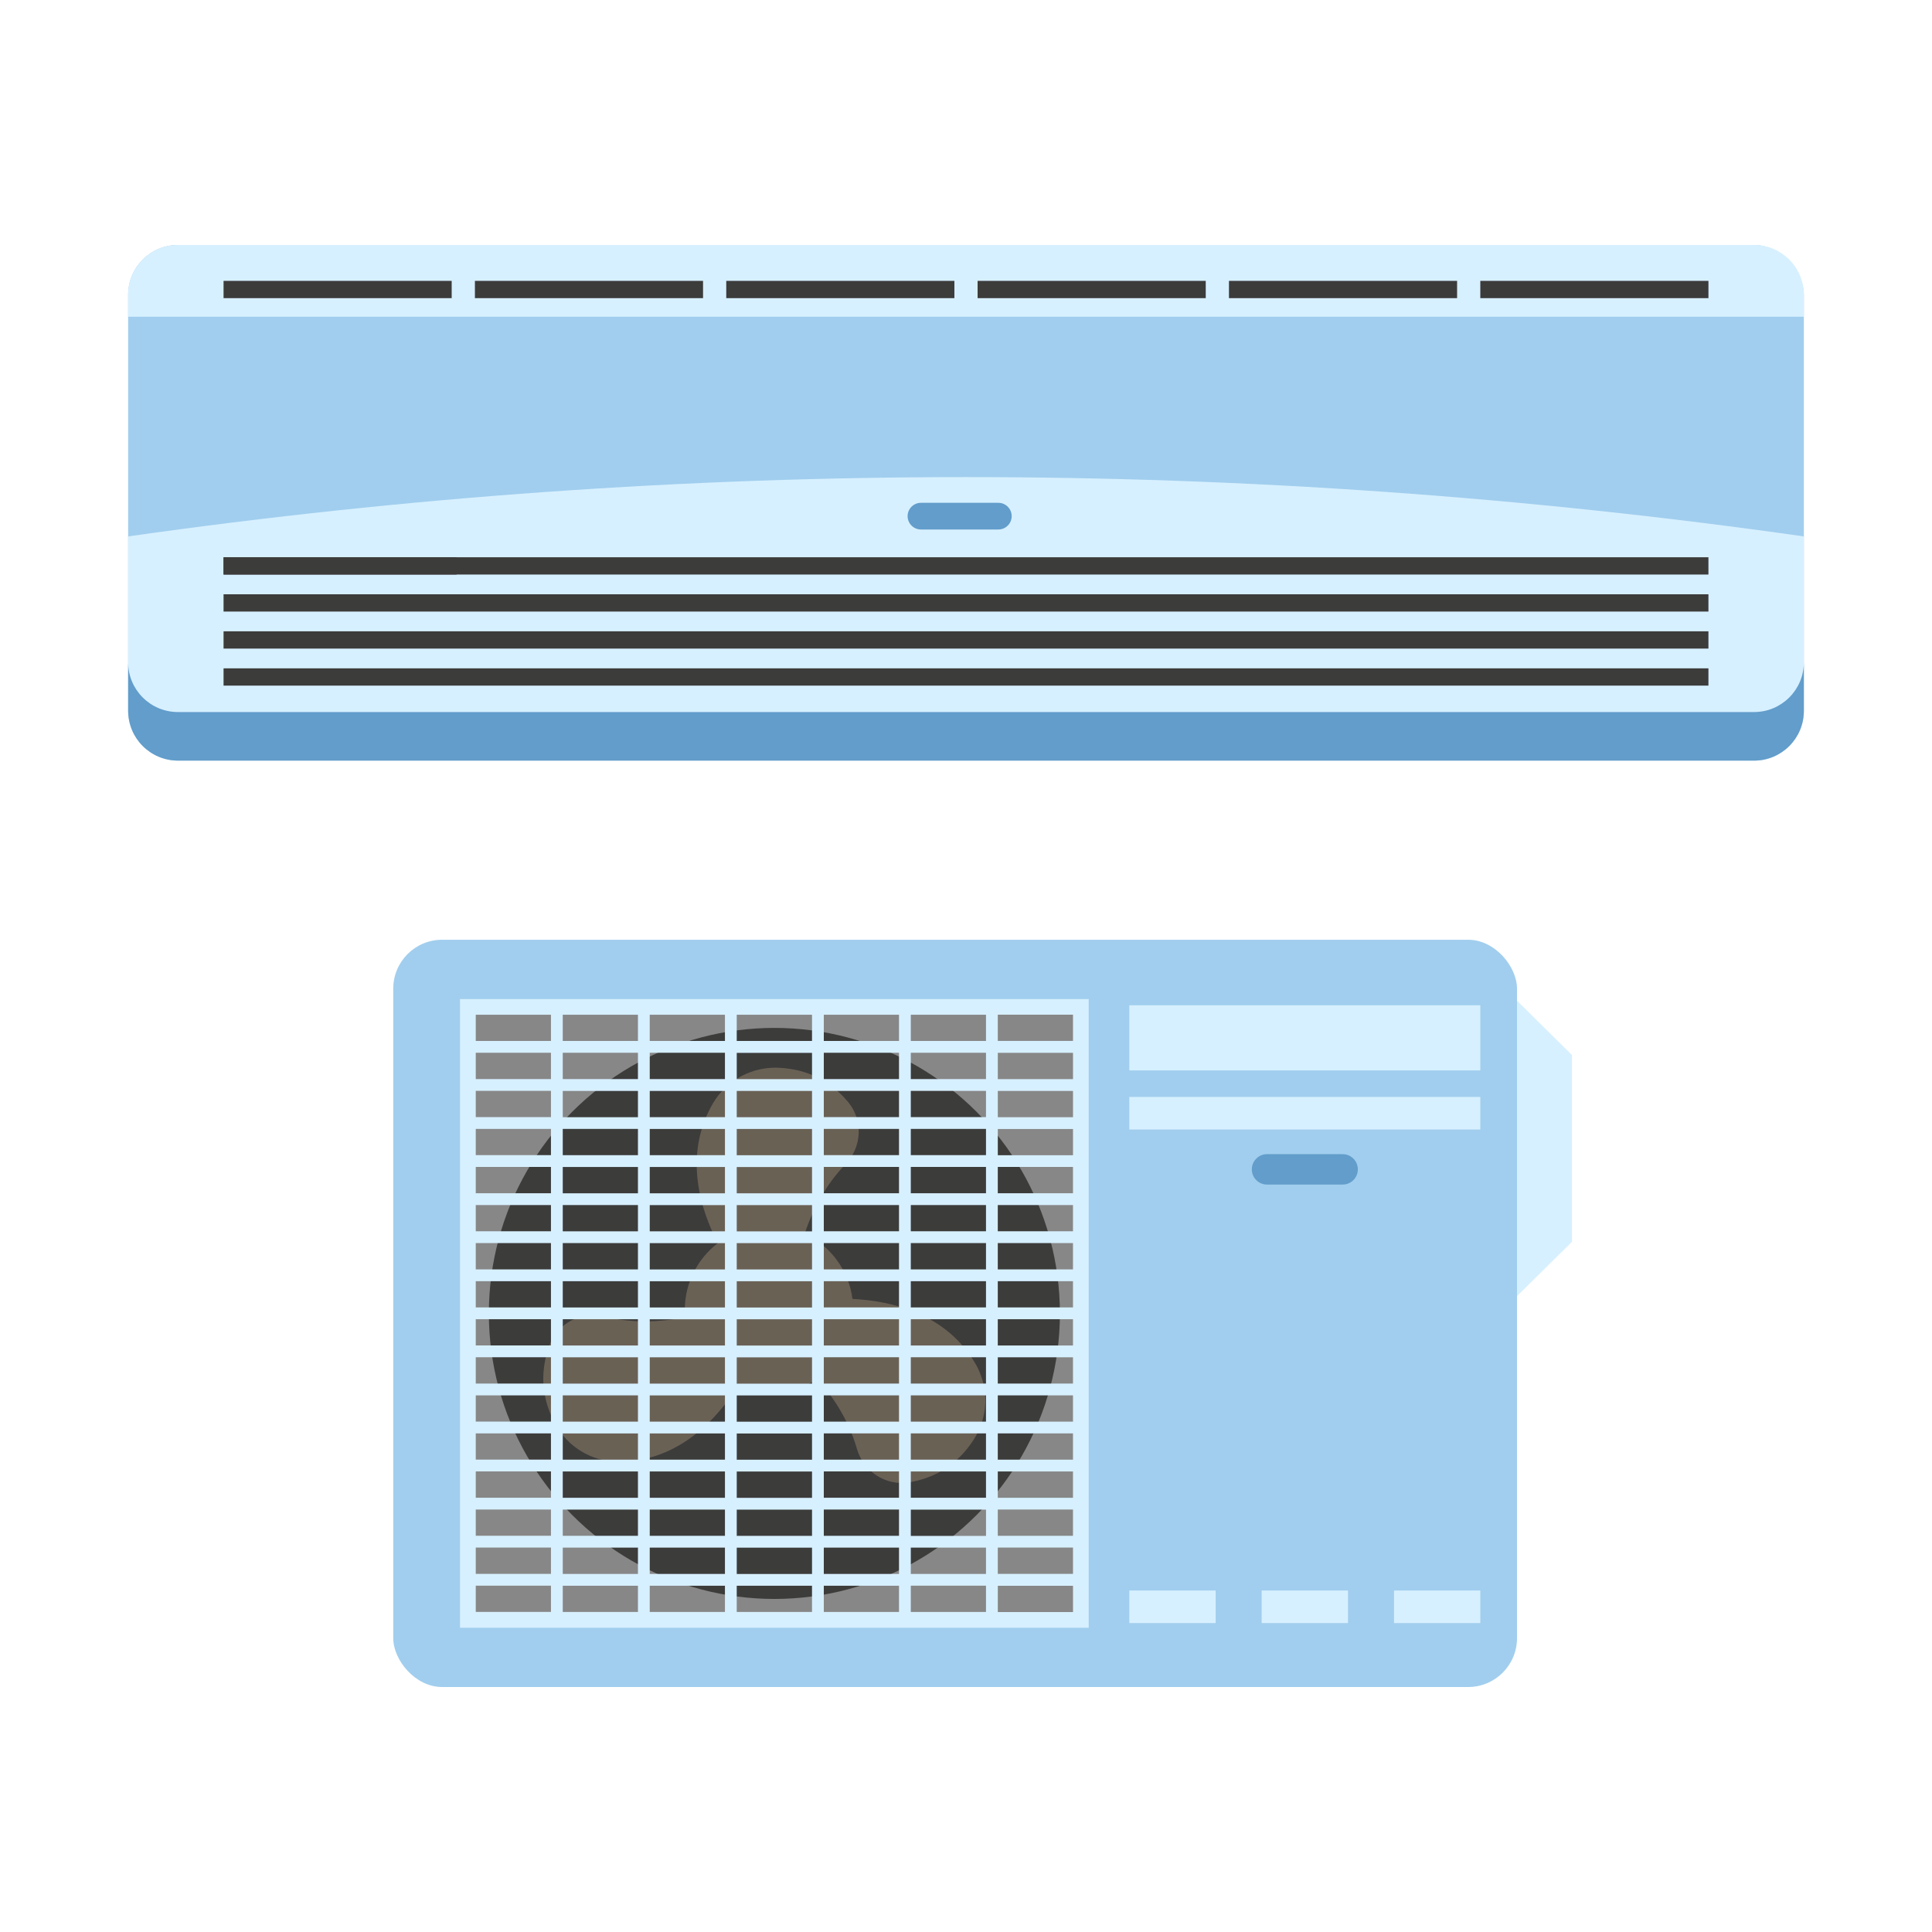
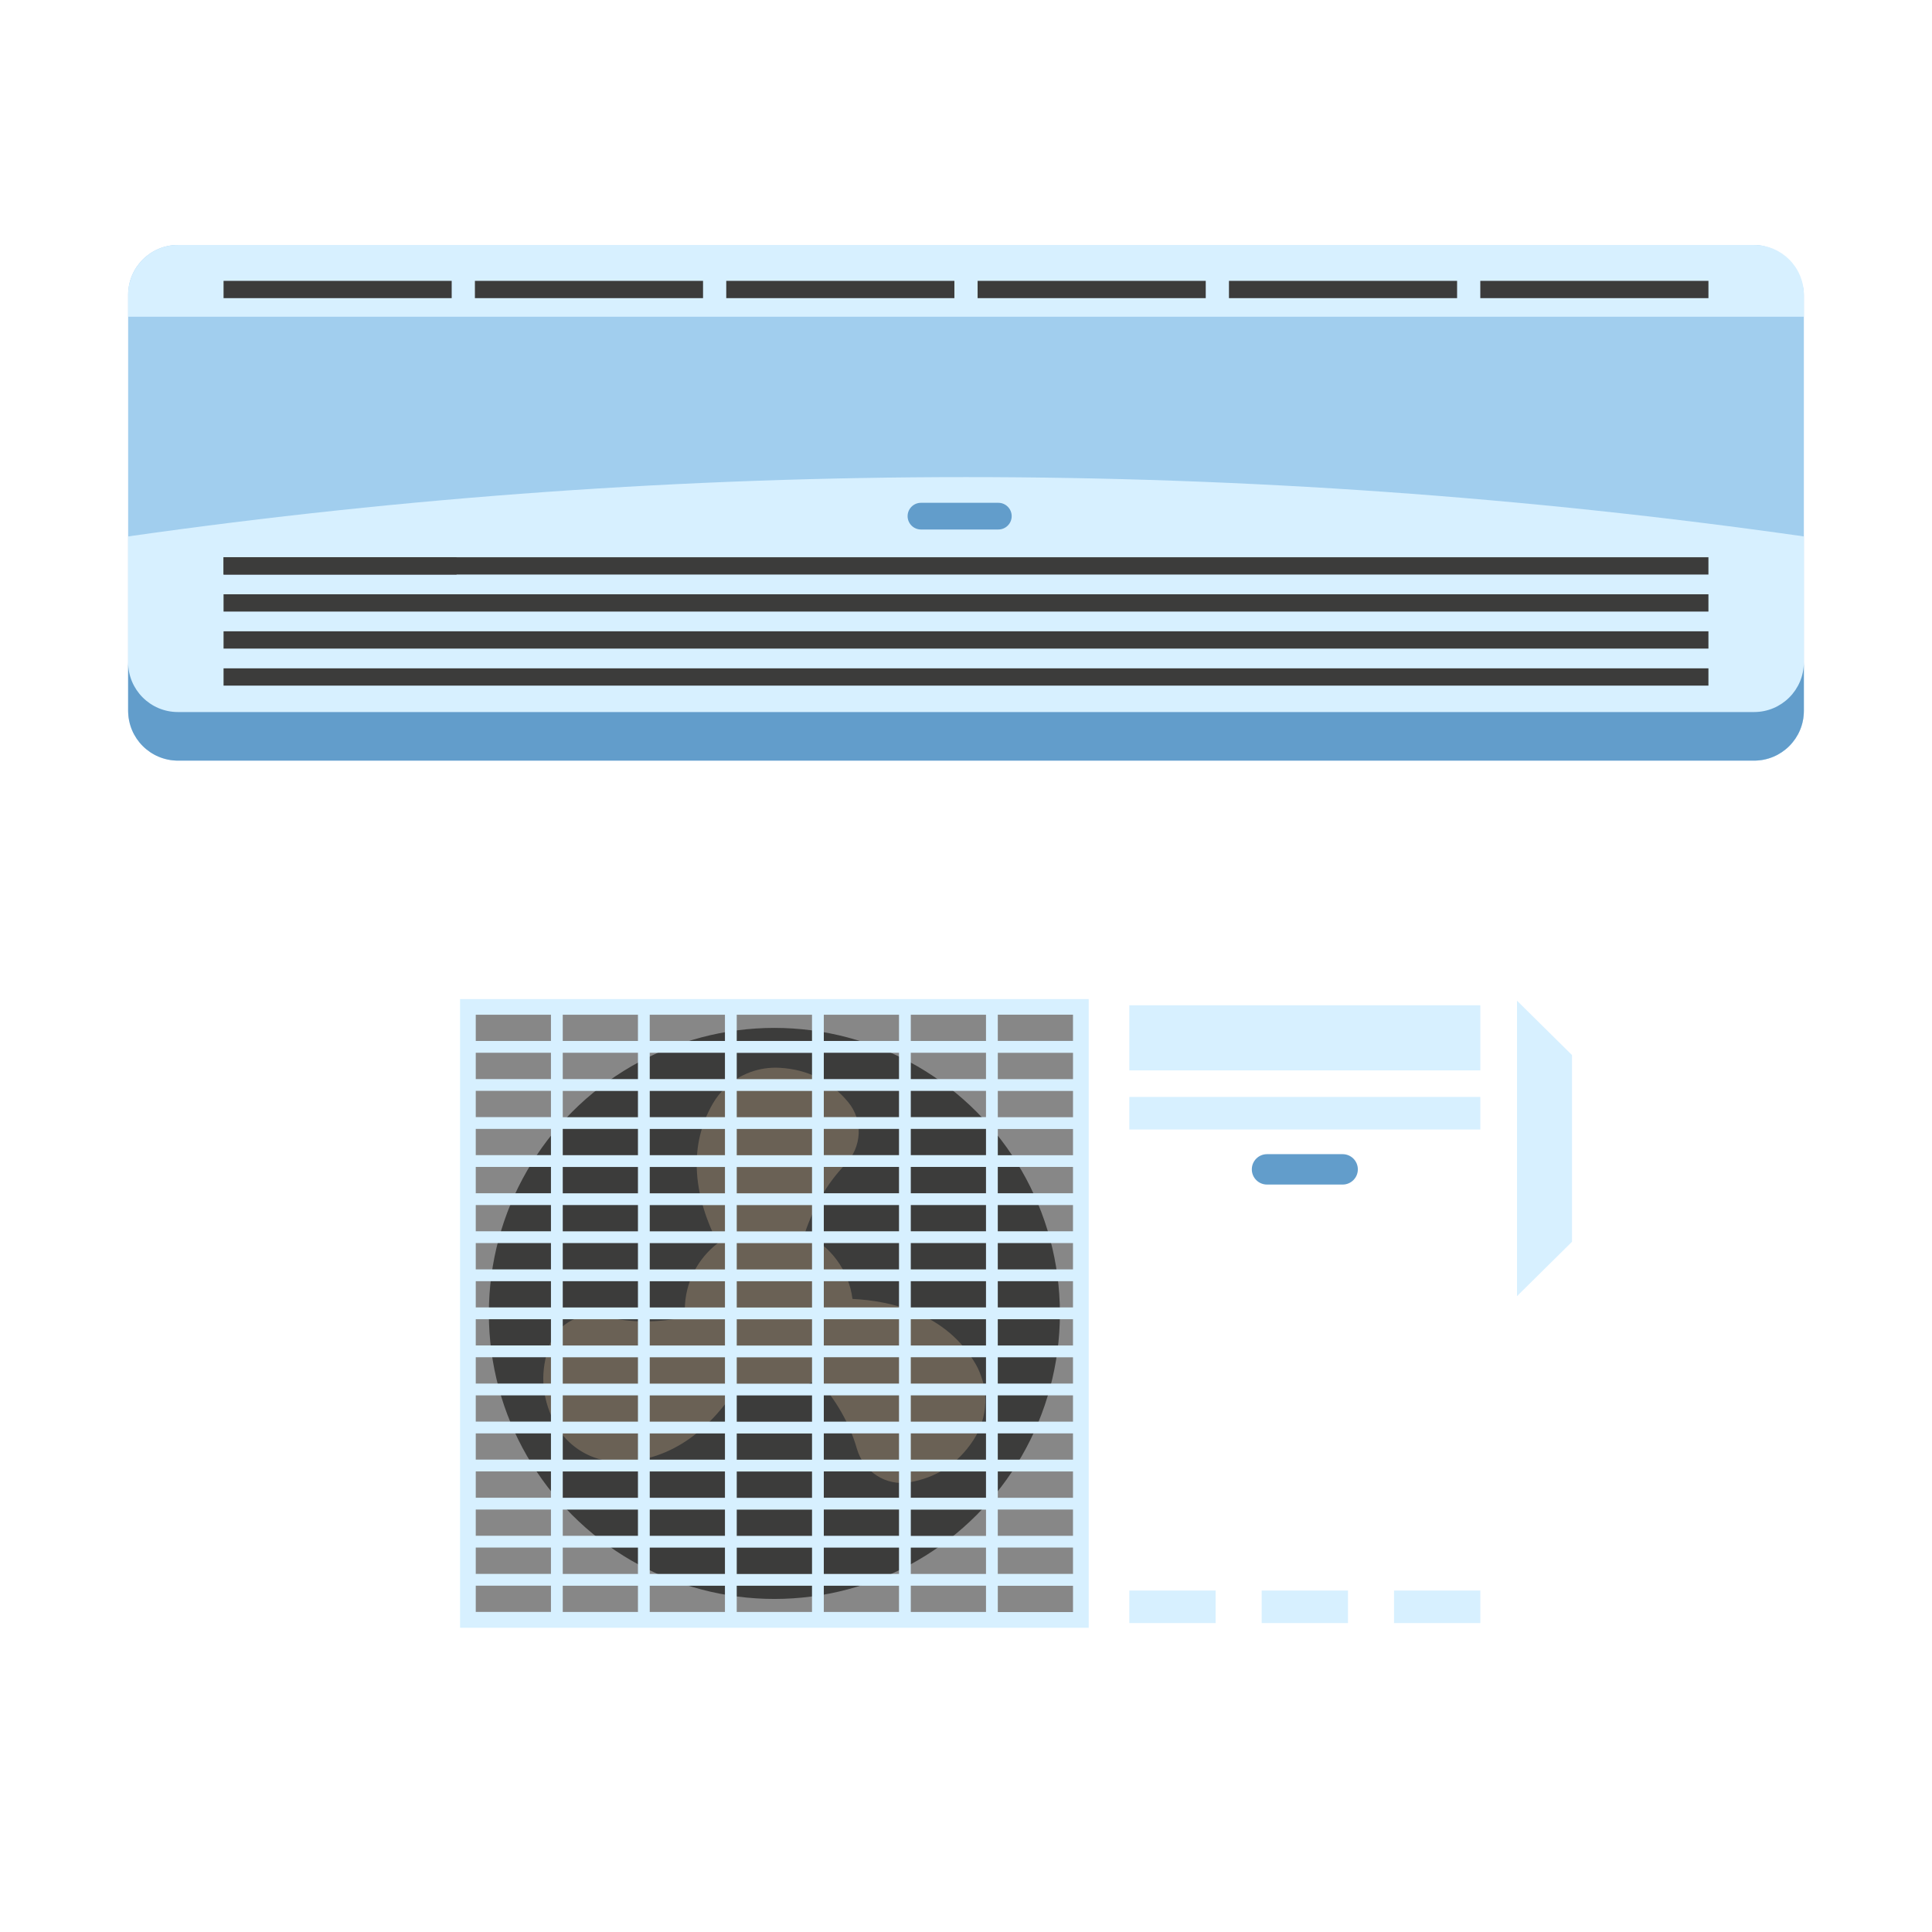
<svg xmlns="http://www.w3.org/2000/svg" id="_Слой_1" data-name="Слой 1" width="200" height="200" viewBox="0 0 200 200">
  <defs>
    <style>
      .cls-1 {
        fill: #d6b995;
        opacity: .3;
      }

      .cls-1, .cls-2, .cls-3, .cls-4, .cls-5, .cls-6 {
        stroke-width: 0px;
      }

      .cls-2 {
        fill: #a1ceee;
      }

      .cls-3 {
        fill: #3c3c3b;
      }

      .cls-4 {
        fill: #878787;
      }

      .cls-5 {
        fill: #629dcb;
      }

      .cls-6 {
        fill: #d7f0ff;
      }
    </style>
  </defs>
  <g>
    <rect class="cls-2" x="13.266" y="25.361" width="173.468" height="53.377" rx="5.15" ry="5.15" />
    <path class="cls-6" d="m186.734,55.53v18.058c0,2.844-2.306,5.15-5.15,5.15H18.416c-2.844,0-5.15-2.306-5.15-5.15v-18.058c57.535-8.188,115.933-8.188,173.468,0Z" />
    <path class="cls-5" d="m181.584,73.71H18.416c-2.844,0-5.15-2.306-5.15-5.15v5.028c0,2.844,2.306,5.15,5.15,5.15h163.168c2.844,0,5.15-2.306,5.15-5.15v-5.028c0,2.844-2.306,5.15-5.15,5.15Z" />
    <rect class="cls-3" x="23.142" y="57.687" width="153.715" height="1.789" />
    <rect class="cls-3" x="23.142" y="61.52" width="153.715" height="1.789" />
    <rect class="cls-3" x="23.142" y="65.353" width="153.715" height="1.789" />
    <rect class="cls-3" x="23.142" y="69.186" width="153.715" height="1.789" />
    <path class="cls-5" d="m104.729,53.432c0,.763-.619,1.382-1.382,1.382h-8.01c-.763,0-1.382-.619-1.382-1.382h0c0-.763.619-1.382,1.382-1.382h8.01c.763,0,1.382.619,1.382,1.382h0Z" />
    <path class="cls-6" d="m186.734,30.511v2.277H13.266v-2.277c0-2.844,2.306-5.15,5.15-5.15h163.168c2.844,0,5.15,2.306,5.15,5.15Z" />
    <rect class="cls-3" x="23.142" y="57.687" width="24.123" height="1.789" />
    <g>
      <rect class="cls-3" x="23.142" y="29.075" width="23.617" height="1.789" />
      <rect class="cls-3" x="49.162" y="29.075" width="23.617" height="1.789" />
      <rect class="cls-3" x="75.182" y="29.075" width="23.617" height="1.789" />
      <rect class="cls-3" x="101.201" y="29.075" width="23.617" height="1.789" />
      <rect class="cls-3" x="127.221" y="29.075" width="23.617" height="1.789" />
      <rect class="cls-3" x="153.241" y="29.075" width="23.617" height="1.789" />
    </g>
  </g>
  <g>
-     <rect class="cls-2" x="40.709" y="97.283" width="116.331" height="77.356" rx="5.06" ry="5.06" />
    <rect class="cls-4" x="48.437" y="104.067" width="63.453" height="63.589" />
    <circle class="cls-3" cx="80.164" cy="135.965" r="29.557" />
    <path class="cls-1" d="m102.001,145.243c.011-.269-.004-.539-.022-.808-.005-.074-0-.147-.007-.221-.023-.233-.071-.463-.116-.694-.021-.109-.03-.22-.057-.328-.038-.158-.099-.311-.148-.467-.158-.505-.355-1.002-.626-1.473-3.027-5.26-8.678-6.583-12.777-6.788-.393-3.002-2.309-5.519-4.951-6.755.926-2.755,2.289-5.174,4.21-7.166,1.719-1.782,1.874-4.555.29-6.458-1.765-2.121-4.08-3.372-7.074-3.546-2.104-.122-4.125.629-5.607,2.03-.006.006-.013.01-.02.016-.222.211-.427.442-.623.682-.026.032-.057.059-.082.091-.217.275-.416.567-.595.876-1.282,2.214-1.725,4.481-1.669,6.637v.002c.078,2.959,1.096,5.707,2.179,7.819-2.073,1.594-3.415,4.092-3.415,6.909,0,.255.017.506.038.755-2.848.575-5.624.604-8.309-.064-2.403-.598-4.881.654-5.738,2.977-.955,2.589-.881,5.219.466,7.899.947,1.884,2.61,3.259,4.566,3.842.007.002.013.005.02.007.296.087.601.15.909.2.038.006.075.019.113.024.346.05.699.077,1.056.078,2.879.004,5.286-.947,7.258-2.315,1.096-.76,2.058-1.649,2.892-2.575.334-.37.647-.747.94-1.123.434-.557.823-1.113,1.171-1.651,1.028.426,2.154.664,3.336.664,1.859,0,3.579-.587,4.995-1.579,1.922,2.178,3.335,4.568,4.099,7.227.683,2.379,3.007,3.9,5.447,3.48,2.72-.468,4.96-1.847,6.607-4.353.769-1.171,1.185-2.503,1.24-3.847 0.0.001.001.002.001.004 0-.004-0-.008-0-.011Z" />
    <path class="cls-6" d="m93.066,161.411v1.155c.415-.203.822-.407,1.22-.626v-.537c-.407.008-.814.008-1.22.008Zm-45.442-57.987v65.08h65.08v-65.08H47.624Zm10.632,12.227v-2.717h7.785v2.717h-7.785Zm52.821-2.717v2.717h-7.785v-2.717h7.785Zm-7.785-1.22v-2.725h7.785v2.725h-7.785Zm7.785,5.158v2.717h-7.785v-2.717h7.785Zm-9.005,39.406v2.717h-7.785v-2.717h7.785Zm1.22,7.883h7.785v2.717h-7.785v-2.717Zm-19.231-52.447h-7.793v-2.725h7.793v2.725Zm0,1.22v2.717h-7.793v-2.717h7.793Zm0,3.937v2.717h-7.793v-2.717h7.793Zm0,3.937v2.725h-7.793v-2.725h7.793Zm0,3.945v2.717h-7.793v-2.717h7.793Zm0,3.937v2.725h-7.793v-2.725h7.793Zm0,3.946v2.717h-7.793v-2.717h7.793Zm0,3.937v2.717h-7.793v-2.717h7.793Zm0,3.937v2.725h-7.793v-2.725h7.793Zm0,3.946v2.717h-7.793v-2.717h7.793Zm0,3.937v2.717h-7.793v-2.717h7.793Zm0,3.937v2.725h-7.793v-2.725h7.793Zm0,3.946v2.717h-7.793v-2.717h7.793Zm0,3.937v2.725h-7.793v-2.725h7.793Zm-9.014-44.564h-7.785v-2.717h7.785v2.717Zm0,1.22v2.717h-7.785v-2.717h7.785Zm0,3.937v2.725h-7.785v-2.725h7.785Zm0,3.945v2.717h-7.785v-2.717h7.785Zm0,3.937v2.725h-7.785v-2.725h7.785Zm0,3.946v2.717h-7.785v-2.717h7.785Zm0,3.937v2.717h-7.785v-2.717h7.785Zm0,3.937v2.725h-7.785v-2.725h7.785Zm0,3.946v2.717h-7.785v-2.717h7.785Zm0,3.937v2.717h-7.785v-2.717h7.785Zm0,3.937v2.725h-7.785v-2.725h7.785Zm0,3.946v2.717h-7.785v-2.717h7.785Zm-9.006-36.689h-7.785v-2.717h7.785v2.717Zm0,1.22v2.725h-7.785v-2.725h7.785Zm0,3.945v2.717h-7.785v-2.717h7.785Zm0,3.937v2.725h-7.785v-2.725h7.785Zm0,3.946v2.717h-7.785v-2.717h7.785Zm0,3.937v2.717h-7.785v-2.717h7.785Zm0,3.937v2.725h-7.785v-2.725h7.785Zm0,3.946v2.717h-7.785v-2.717h7.785Zm0,3.937v2.717h-7.785v-2.717h7.785Zm0,3.937v2.725h-7.785v-2.725h7.785Zm-7.785,3.946h7.785v2.717h-7.785v-2.717Zm0,7.883h7.785v2.717h-7.785v-2.717Zm0-1.22v-2.725h7.785v2.725h-7.785Zm9.005-2.725h7.785v2.725h-7.785v-2.725Zm0,3.945h7.785v2.717h-7.785v-2.717Zm9.005,0h7.793v2.717h-7.793v-2.717Zm9.014,0h7.785v2.717h-7.785v-2.717Zm0-1.22v-2.725h7.785v2.725h-7.785Zm7.785-47.289h-7.785v-2.717h7.785v2.717Zm0,1.22v2.717h-7.785v-2.717h7.785Zm0,3.937v2.725h-7.785v-2.725h7.785Zm0,3.945v2.717h-7.785v-2.717h7.785Zm0,3.937v2.725h-7.785v-2.725h7.785Zm0,3.946v2.717h-7.785v-2.717h7.785Zm0,3.937v2.717h-7.785v-2.717h7.785Zm0,3.937v2.725h-7.785v-2.725h7.785Zm0,3.946v2.717h-7.785v-2.717h7.785Zm0,3.937v2.717h-7.785v-2.717h7.785Zm0,3.937v2.725h-7.785v-2.725h7.785Zm0,3.946v2.717h-7.785v-2.717h7.785Zm1.22,7.883h7.785v2.717h-7.785v-2.717Zm0-1.22v-2.725h7.785v2.725h-7.785Zm7.785-42.131v2.725h-7.785v-2.725h7.785Zm-7.785-1.22v-2.717h7.785v2.717h-7.785Zm7.785,5.166v2.717h-7.785v-2.717h7.785Zm0,3.937v2.725h-7.785v-2.725h7.785Zm0,3.946v2.717h-7.785v-2.717h7.785Zm0,3.937v2.717h-7.785v-2.717h7.785Zm0,3.937v2.725h-7.785v-2.725h7.785Zm0,3.946v2.717h-7.785v-2.717h7.785Zm0,3.937v2.717h-7.785v-2.717h7.785Zm0,3.937v2.725h-7.785v-2.725h7.785Zm1.22,3.946h7.785v2.717h-7.785v-2.717Zm0-1.22v-2.725h7.785v2.725h-7.785Zm0-3.946v-2.717h7.785v2.717h-7.785Zm0-3.937v-2.717h7.785v2.717h-7.785Zm0-3.937v-2.725h7.785v2.725h-7.785Zm0-3.946v-2.717h7.785v2.717h-7.785Zm0-3.937v-2.717h7.785v2.717h-7.785Zm0-3.937v-2.725h7.785v2.725h-7.785Zm0-3.946v-2.717h7.785v2.717h-7.785Zm0-3.937v-2.725h7.785v2.725h-7.785Zm-9.005-7.883v-2.717h7.785v2.717h-7.785Zm7.785-7.883h-7.785v-2.717h7.785v2.717Zm0,1.22v2.725h-7.785v-2.725h7.785Zm-9.005,2.725h-7.785v-2.725h7.785v2.725Zm0-3.945h-7.785v-2.717h7.785v2.717Zm-9.005,0h-7.793v-2.717h7.793v2.717Zm-9.014,0h-7.785v-2.717h7.785v2.717Zm0,1.22v2.725h-7.785v-2.725h7.785Zm-9.006-1.22h-7.785v-2.717h7.785v2.717Zm0,1.22v2.725h-7.785v-2.725h7.785Zm-9.005-1.22h-7.785v-2.717h7.785v2.717Zm0,1.22v2.725h-7.785v-2.725h7.785Zm0,3.945v2.717h-7.785v-2.717h7.785Zm0,3.937v2.717h-7.785v-2.717h7.785Zm0,3.937v2.725h-7.785v-2.725h7.785Zm0,3.945v2.717h-7.785v-2.717h7.785Zm0,3.937v2.725h-7.785v-2.725h7.785Zm0,3.946v2.717h-7.785v-2.717h7.785Zm0,3.937v2.717h-7.785v-2.717h7.785Zm0,3.937v2.725h-7.785v-2.725h7.785Zm0,3.946v2.717h-7.785v-2.717h7.785Zm0,3.937v2.717h-7.785v-2.717h7.785Zm0,3.937v2.725h-7.785v-2.725h7.785Zm0,3.946v2.717h-7.785v-2.717h7.785Zm0,3.937v2.725h-7.785v-2.725h7.785Zm-7.785,3.945h7.785v2.717h-7.785v-2.717Zm61.826-1.22h-7.785v-2.725h7.785v2.725Zm0-55.172h-7.785v-2.717h7.785v2.717Z" />
    <rect class="cls-6" x="116.907" y="104.067" width="36.336" height="6.74" />
    <rect class="cls-6" x="116.907" y="113.557" width="36.336" height="3.37" />
    <g>
      <rect class="cls-6" x="116.907" y="164.65" width="8.935" height="3.37" />
      <rect class="cls-6" x="130.608" y="164.65" width="8.935" height="3.37" />
      <rect class="cls-6" x="144.308" y="164.65" width="8.935" height="3.37" />
    </g>
    <path class="cls-5" d="m140.563,121.052c0,.869-.704,1.573-1.573,1.573h-7.829c-.869,0-1.573-.704-1.573-1.573h0c0-.869.705-1.573,1.573-1.573h7.829c.869,0,1.573.704,1.573,1.573h0Z" />
    <polygon class="cls-6" points="162.734 128.547 157.04 134.176 157.04 103.591 162.734 109.22 162.734 128.547" />
  </g>
</svg>